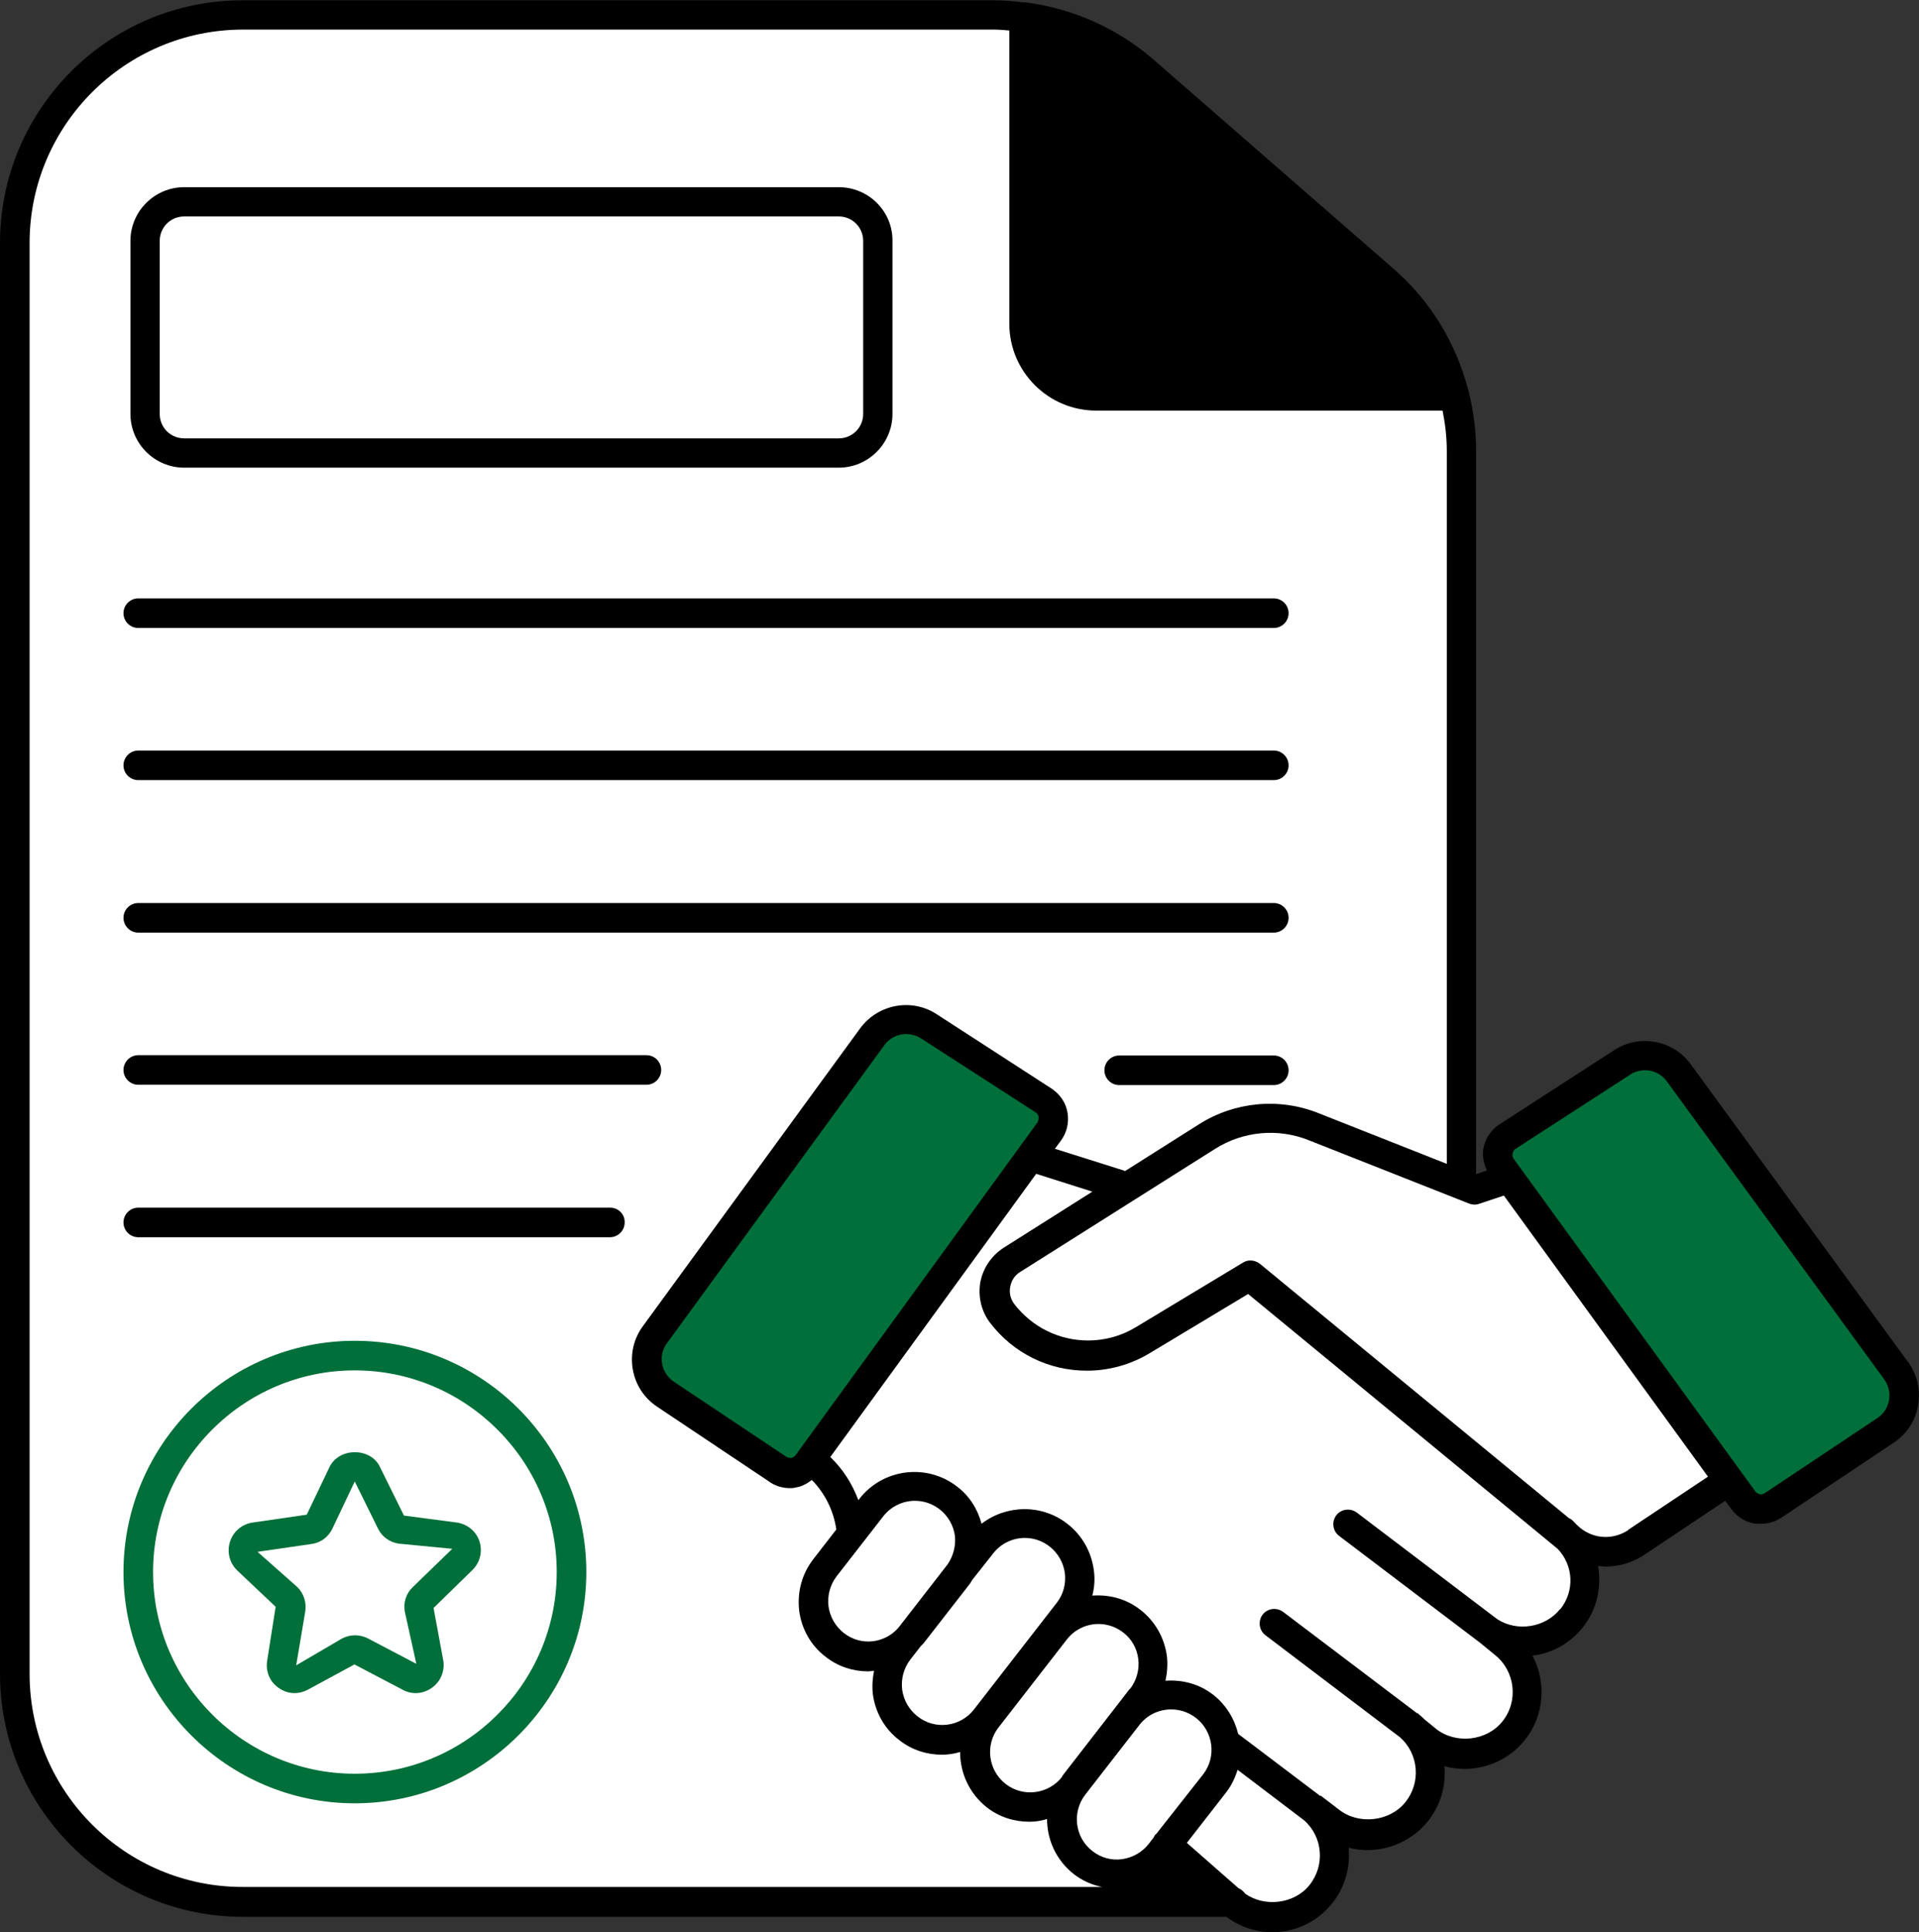
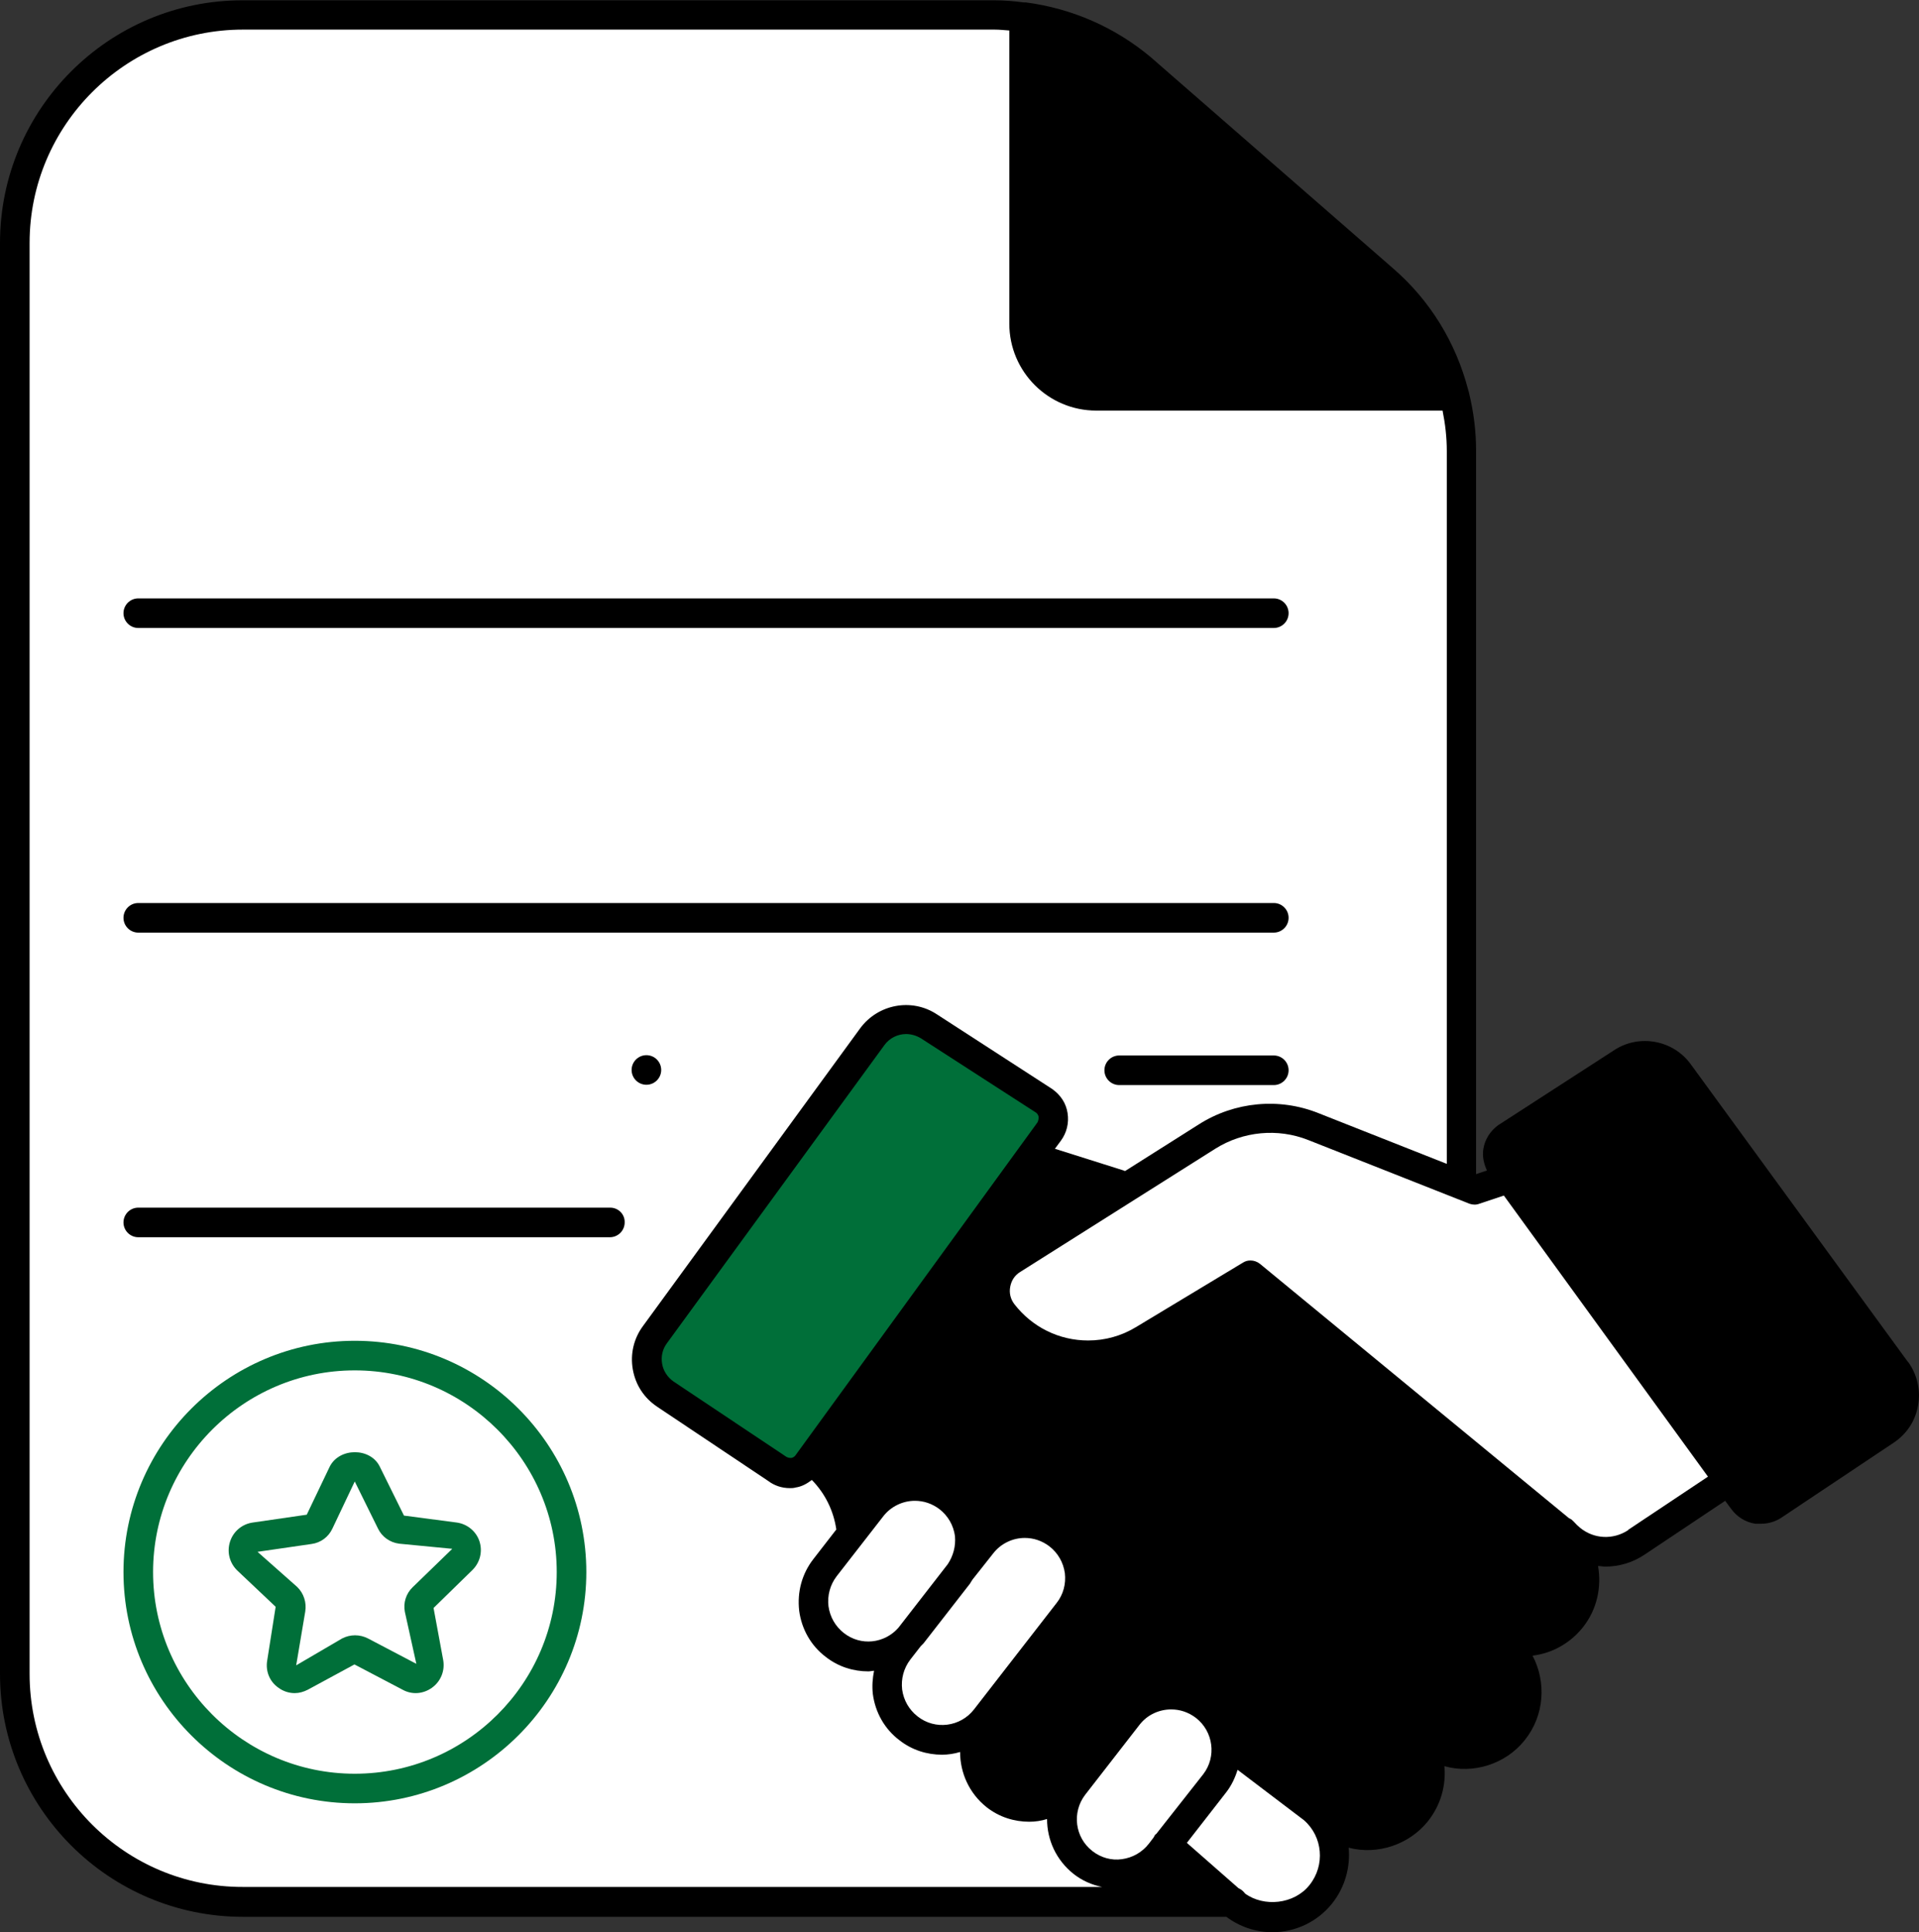
<svg xmlns="http://www.w3.org/2000/svg" id="Layer_1" data-name="Layer 1" viewBox="0 0 63.56 64">
  <rect x="0" y="0" width="63.56" height="64" fill="#333333" stroke="none" />
  <path d="m63.2,45.12l-7.2-9.87c-.58-.8-1.7-1.01-2.53-.47l-3.85,2.49c-.26.19-.44.47-.49.79-.04.25.02.49.12.71l-.36.12V14.93c0-.65-.08-1.29-.24-1.94,0-.02-.02-.05-.02-.07h0c-.41-1.58-1.27-2.98-2.5-4.04l-8.02-6.99c-1.17-.98-2.6-1.61-4.13-1.81-.02,0-.05,0-.07,0h0c-.3-.04-.62-.07-.97-.07H8.05C3.61,0,0,3.61,0,8.05v47.39c0,4.44,3.61,8.05,8.05,8.05h32.57c.44.33.98.51,1.52.51.77,0,1.5-.35,1.98-.95.43-.54.61-1.21.55-1.85.95.25,2-.1,2.62-.87.43-.54.61-1.19.55-1.83.96.27,2.03-.07,2.66-.86.66-.82.72-1.93.26-2.8.65-.08,1.24-.41,1.66-.93.48-.6.63-1.34.51-2.04.08,0,.16.02.24.02.45,0,.9-.13,1.29-.39l2.68-1.79.2.27c.19.26.47.44.8.49.06,0,.13,0,.19,0,.26,0,.5-.08.7-.22l3.7-2.47c.43-.29.71-.72.8-1.23.09-.51-.03-1.02-.33-1.44Z" stroke-width="0" />
  <path d="m45.49,9.61c.94.81,1.61,1.85,2.02,3.01h-11.2c-1.05,0-1.9-.85-1.9-1.9V1.15c1.14.24,2.2.73,3.08,1.47l8,6.99Z" stroke-width="0" />
  <path d="m.98,55.44V8.05C.98,4.15,4.15.98,8.05.98h24.89c.18,0,.33.02.49.03v9.71c0,1.59,1.29,2.88,2.88,2.88h11.47c.09.45.14.89.14,1.34v23.61l-4.25-1.68c-1.3-.52-2.78-.38-3.96.37l-2.45,1.55s-.03-.02-.04-.02l-2.28-.72.2-.27c.19-.26.27-.58.22-.91s-.23-.6-.51-.8l-3.83-2.48c-.83-.54-1.94-.33-2.53.47l-7.2,9.87c-.3.41-.42.92-.33,1.43.09.51.37.94.8,1.23l3.68,2.46c.21.16.46.24.72.24.06,0,.13,0,.19-.02.21-.03.38-.13.54-.25.44.45.72,1.02.81,1.64l-.76.98c-.38.49-.54,1.09-.47,1.71.08.61.39,1.16.88,1.53.42.33.92.48,1.41.48.07,0,.13-.02.19-.02-.05.25-.07.51-.04.77.08.61.39,1.16.88,1.53.42.33.92.48,1.41.48.2,0,.4-.03.6-.09,0,.69.3,1.37.88,1.83.42.33.92.48,1.41.48.2,0,.4-.03.59-.09,0,.69.3,1.36.88,1.82.28.22.6.36.94.43H8.05c-3.9.01-7.07-3.16-7.07-7.06Z" fill="#fff" stroke-width="0" />
  <path d="m26.35,48.2c-.05.07-.12.09-.15.09-.04,0-.11,0-.19-.06l-3.7-2.47c-.2-.14-.34-.35-.38-.59-.04-.24.01-.48.16-.68l7.2-9.87c.17-.24.45-.37.72-.37.17,0,.34.05.49.14l3.81,2.46c.07.05.09.12.09.15,0,.04,0,.11-.04.18l-8.01,11.02Z" fill="#006f39" stroke-width="0" />
  <path d="m32.89,51.46c.26-.34.66-.52,1.05-.52.29,0,.57.09.82.28.28.22.46.53.51.89.04.35-.05.7-.27.98l-2.74,3.53c-.45.58-1.29.69-1.87.23-.28-.22-.46-.53-.51-.89-.04-.35.05-.7.27-.99l.35-.45s.06-.06.09-.09l1.54-1.98s.05-.09.08-.13l.68-.86Z" fill="#fff" stroke-width="0" />
  <path d="m38.69,61.8l.81.71h-2.07c.49-.1.93-.34,1.26-.71Z" stroke-width="0" />
  <path d="m38.3,60.74s-.03.02-.04.03c-.02.03-.03.06-.05.09l-.16.21c-.22.28-.53.46-.89.51-.35.05-.7-.05-.98-.27-.58-.45-.68-1.28-.24-1.86l1.81-2.33c.26-.33.65-.5,1.04-.5.29,0,.57.09.82.28.58.45.69,1.29.24,1.87l-1.55,1.97Z" fill="#fff" stroke-width="0" />
-   <path d="m37.41,55.95l-.44.57s0,0,0,0l-1.79,2.31s0,0,0,.02c-.45.58-1.29.69-1.87.24-.58-.45-.69-1.29-.24-1.87l2.26-2.91c.26-.34.66-.52,1.05-.52.29,0,.57.09.82.28.58.44.68,1.28.23,1.87Z" fill="#fff" stroke-width="0" />
  <path d="m31.39,51.81l-1.63,2.1c-.46.53-1.25.62-1.81.18-.28-.22-.46-.53-.51-.89-.04-.35.05-.7.27-.99l1.54-1.98c.26-.34.66-.52,1.05-.52.29,0,.57.09.82.28.28.22.46.53.51.89.03.34-.06.66-.24.93Z" fill="#fff" stroke-width="0" />
  <path d="m43.37,62.44c-.51.64-1.51.73-2.13.28-.06-.08-.13-.14-.22-.18l-1.71-1.5,1.3-1.67c.18-.23.3-.49.38-.75l2.2,1.67c.62.54.71,1.49.18,2.15Z" fill="#fff" stroke-width="0" />
-   <path d="m51.67,53.3c-.49.61-1.42.76-2.08.33l-4.65-3.53c-.22-.16-.52-.12-.68.09s-.12.52.09.68l4.67,3.54.5.41c.67.54.78,1.53.24,2.2-.52.65-1.55.76-2.2.24l-.39-.32h0s-.06-.06-.06-.06l-.14-.12s-.02-.02-.03-.02c0,0-.03,0-.04-.02l-4.4-3.33c-.22-.16-.52-.12-.68.09s-.12.52.09.68l4.47,3.39c.61.55.69,1.49.17,2.14-.52.65-1.55.76-2.2.25l-.56-.43s-.02-.02-.04-.03c0,0-.02,0-.03,0l-2.71-2.05c-.12-.49-.39-.95-.82-1.29-.47-.37-1.04-.51-1.59-.47.06-.26.08-.54.05-.81-.08-.61-.39-1.16-.88-1.54-.47-.37-1.04-.51-1.59-.47.07-.27.09-.56.05-.84-.08-.61-.39-1.16-.88-1.54-.85-.66-2.02-.63-2.84,0-.13-.49-.4-.92-.81-1.23-1-.78-2.46-.6-3.24.41l-.03.04c-.2-.54-.51-1.03-.93-1.43l6.82-9.38,1.86.59-2.94,1.86c-.4.26-.68.67-.77,1.14-.08.47.03.96.32,1.34.77,1.01,1.94,1.59,3.21,1.59.73,0,1.45-.2,2.08-.58l3.26-1.96,10.25,8.44c.53.55.57,1.4.09,2Z" fill="#fff" stroke-width="0" />
  <path d="m53.93,50.68c-.5.33-1.14.3-1.6-.08l-.1-.09c-.06-.06-.11-.12-.18-.18-.03-.02-.06-.03-.09-.05l-10.23-8.42c-.09-.07-.2-.11-.31-.11-.09,0-.17.02-.25.07l-3.55,2.14c-.48.29-1.02.44-1.58.44-.96,0-1.85-.44-2.44-1.2-.13-.17-.18-.37-.14-.58.04-.21.15-.38.33-.49l6.46-4.08c.92-.58,2.07-.69,3.08-.29l5.34,2.11c.11.04.23.04.33,0l.81-.27,6.76,9.31-2.64,1.76Z" fill="#fff" stroke-width="0" />
-   <path d="m62.18,46.97l-3.72,2.48c-.07.05-.14.05-.17.04-.04,0-.1-.03-.15-.09l-8-11.01c-.05-.07-.05-.14-.04-.18s.03-.1.07-.14l3.83-2.48c.15-.1.32-.14.49-.14.28,0,.55.13.72.37l7.2,9.87c.14.2.2.44.16.68-.05.26-.18.46-.39.6Z" fill="#006f39" stroke-width="0" />
-   <path d="m6.1,15.49h21.68c.98,0,1.78-.8,1.78-1.78v-5.73c.01-.98-.79-1.78-1.78-1.78H6.1c-.98,0-1.78.8-1.78,1.78v5.73c0,.98.8,1.78,1.78,1.78Zm-.81-7.51c0-.45.36-.81.81-.81h21.68c.45,0,.81.36.81.81v5.73c0,.45-.36.81-.81.81H6.1c-.45,0-.81-.36-.81-.81v-5.73Z" stroke-width="0" />
  <path d="m4.58,20.8h37.61c.27,0,.49-.22.49-.49s-.22-.49-.49-.49H4.58c-.27,0-.49.22-.49.49s.22.49.49.49Z" stroke-width="0" />
-   <path d="m4.58,25.84h37.61c.27,0,.49-.22.49-.49s-.22-.49-.49-.49H4.58c-.27,0-.49.22-.49.49s.22.49.49.49Z" stroke-width="0" />
  <path d="m4.58,30.89h37.61c.27,0,.49-.22.49-.49s-.22-.49-.49-.49H4.58c-.27,0-.49.22-.49.49,0,.27.22.49.49.49Z" stroke-width="0" />
  <path d="m42.19,34.96h-5.12c-.27,0-.49.22-.49.49s.22.49.49.49h5.12c.27,0,.49-.22.49-.49s-.22-.49-.49-.49Z" stroke-width="0" />
-   <path d="m4.58,35.93h16.83c.27,0,.49-.22.49-.49s-.22-.49-.49-.49H4.58c-.27,0-.49.22-.49.49,0,.27.22.49.49.49Z" stroke-width="0" />
+   <path d="m4.58,35.93h16.83c.27,0,.49-.22.49-.49s-.22-.49-.49-.49c-.27,0-.49.22-.49.49,0,.27.22.49.49.49Z" stroke-width="0" />
  <path d="m20.21,40H4.58c-.27,0-.49.22-.49.49s.22.49.49.49h15.62c.27,0,.49-.22.49-.49.01-.27-.21-.49-.48-.49Z" stroke-width="0" />
  <path d="m11.75,44.41c-4.22,0-7.66,3.44-7.66,7.66s3.44,7.66,7.66,7.66,7.67-3.44,7.67-7.66-3.44-7.66-7.67-7.66Zm0,14.34c-3.68,0-6.68-3-6.68-6.68s3-6.68,6.68-6.68,6.69,3,6.69,6.68-3,6.68-6.69,6.68Z" fill="#006f39" stroke-width="0" />
  <path d="m15.13,50.43l-1.75-.23-.8-1.62c-.31-.64-1.34-.64-1.66,0l-.76,1.59-1.79.26c-.35.05-.64.29-.75.63s-.02.7.23.95l1.28,1.21-.28,1.78c-.06.35.08.7.37.9.16.12.35.18.54.18.15,0,.29-.04.43-.11l1.55-.84,1.6.84c.31.17.68.14.97-.07s.43-.56.37-.91l-.32-1.73,1.29-1.26c.25-.25.34-.61.23-.95-.11-.33-.4-.57-.75-.62Zm-1.46,2.14c-.22.21-.32.52-.26.82l.38,1.72-1.6-.84c-.27-.14-.59-.14-.86,0l-1.52.89.3-1.78c.05-.3-.05-.61-.27-.82l-1.31-1.16,1.79-.26c.3-.04.56-.23.69-.51l.74-1.56.77,1.56c.13.27.39.46.7.5l1.76.17-1.31,1.27Z" fill="#006f39" stroke-width="0" />
</svg>